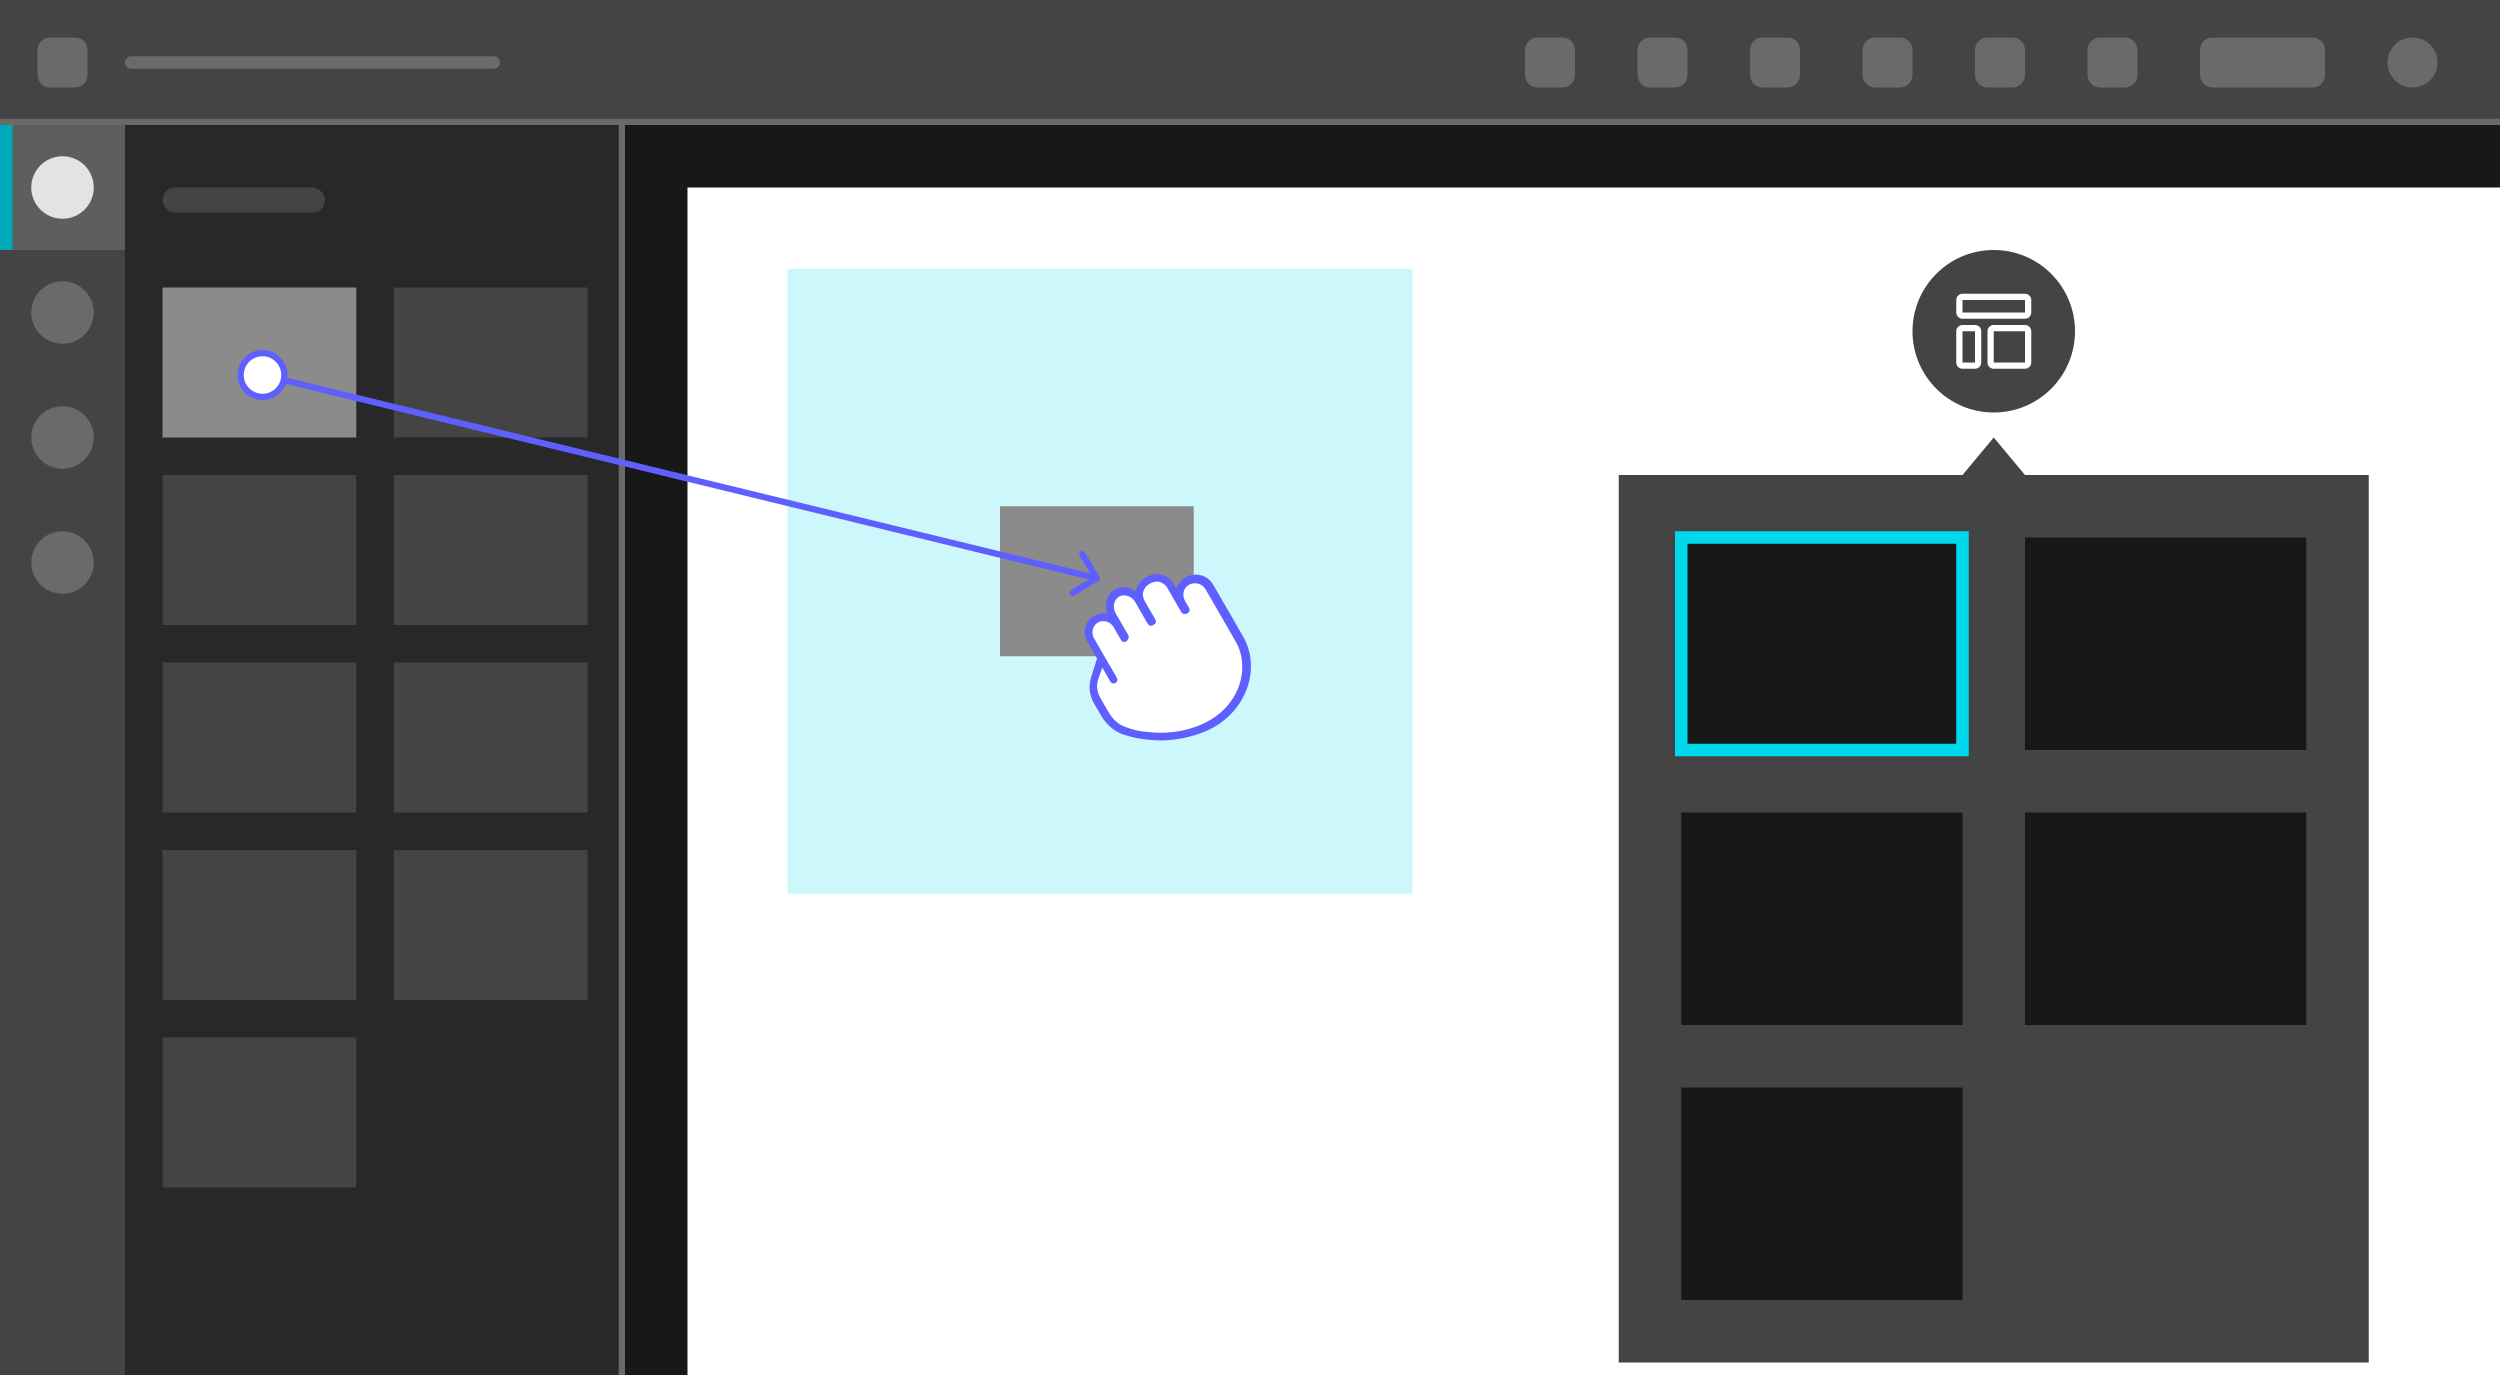
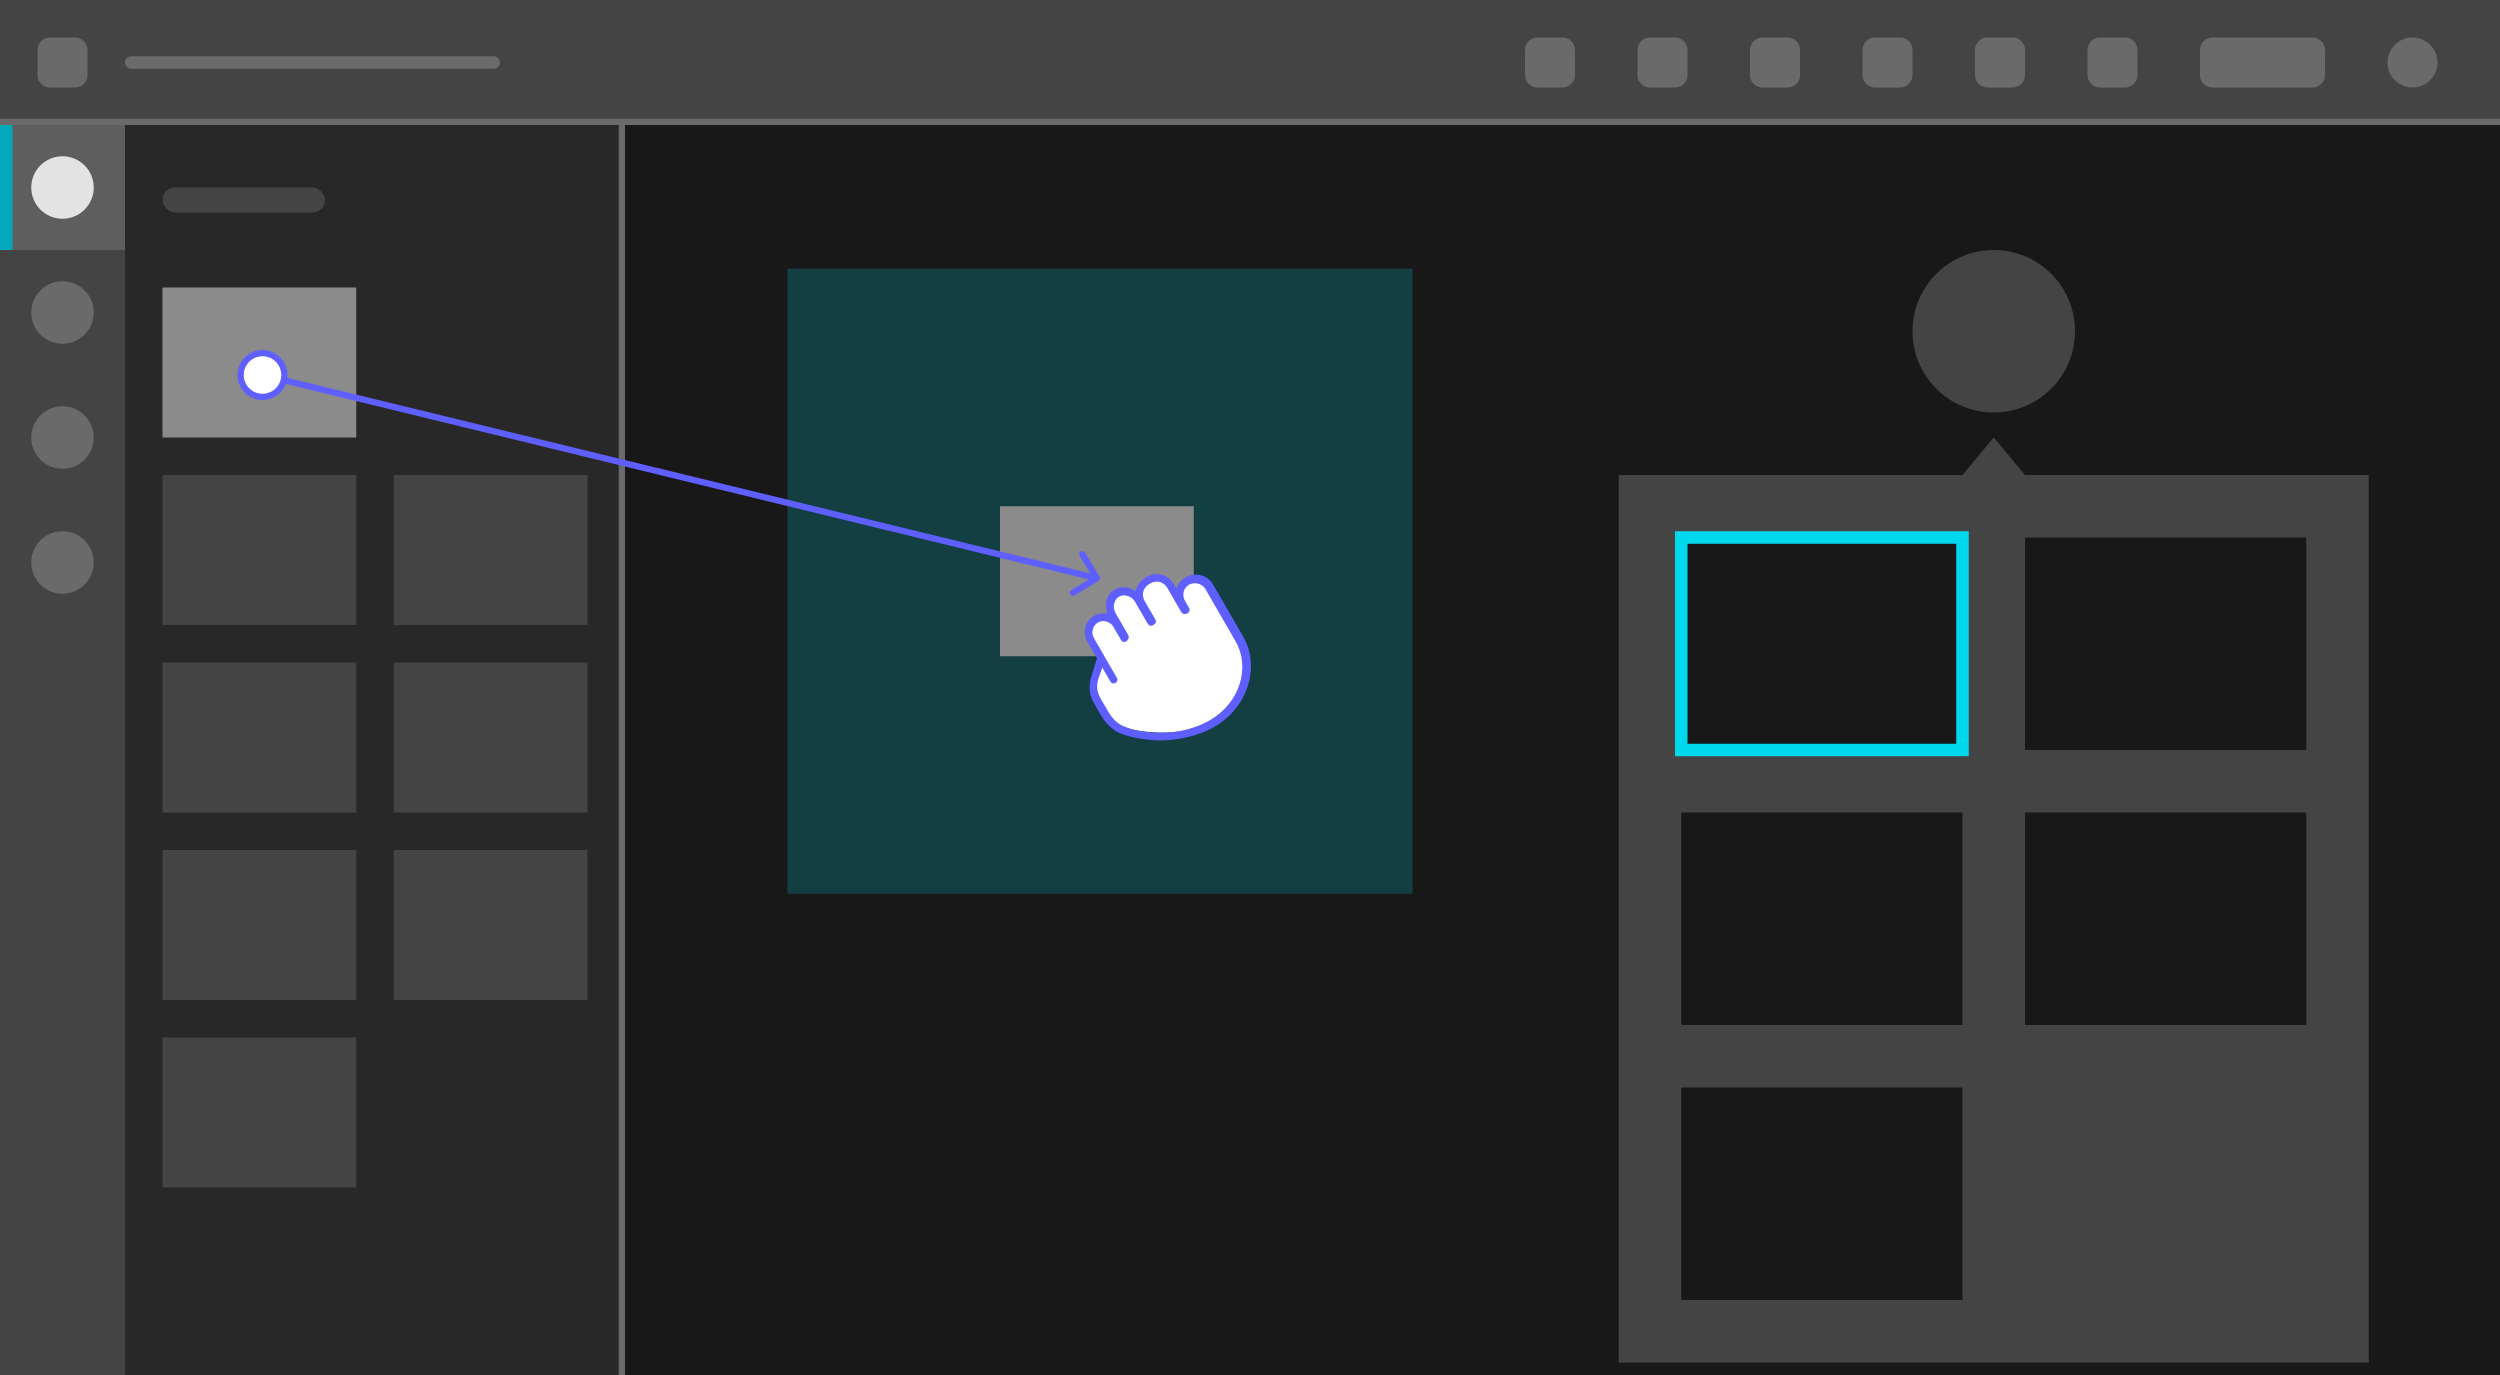
<svg xmlns="http://www.w3.org/2000/svg" width="400" height="220" viewBox="0 0 400 220" fill="none">
  <rect x="0" y="0" width="400" height="220" fill="#333333" stroke="none" />
  <g clip-path="url(#clip0_3634_25562)">
    <rect x="-0.5" y="-0.5" width="401" height="221" fill="#181818" stroke="#E3E3E3" />
-     <rect x="110" y="30" width="290" height="190" fill="white" />
    <rect x="20" y="20" width="80" height="200" fill="#282828" />
    <rect x="99" y="20" width="1" height="200" fill="#6A6A6A" />
    <rect x="26" y="46" width="31" height="24" fill="#8B8B8B" />
-     <rect x="63" y="46" width="31" height="24" fill="#444444" />
    <rect x="26" y="76" width="31" height="24" fill="#444444" />
    <rect x="63" y="76" width="31" height="24" fill="#444444" />
    <rect x="26" y="106" width="31" height="24" fill="#444444" />
    <rect x="63" y="106" width="31" height="24" fill="#444444" />
    <rect x="26" y="136" width="31" height="24" fill="#444444" />
    <rect x="63" y="136" width="31" height="24" fill="#444444" />
    <rect x="26" y="166" width="31" height="24" fill="#444444" />
    <rect x="26" y="30" width="26" height="4" rx="2" fill="#444444" />
    <rect y="20" width="20" height="200" fill="#444444" />
    <rect y="20" width="20" height="20" fill="#5E5E5E" />
    <rect y="20" width="2" height="20" fill="#00AABB" />
    <circle cx="10" cy="30" r="5" fill="#E3E3E3" />
    <circle cx="10" cy="50" r="5" fill="#6A6A6A" />
    <circle cx="10" cy="70" r="5" fill="#6A6A6A" />
    <circle cx="10" cy="90" r="5" fill="#6A6A6A" />
    <rect width="400" height="20" fill="#444444" />
    <rect y="19" width="400" height="1" fill="#6A6A6A" />
    <path fill-rule="evenodd" clip-rule="evenodd" d="M8 6C6.895 6 6 6.895 6 8V12C6 13.105 6.895 14 8 14H12C13.105 14 14 13.105 14 12V8C14 6.895 13.105 6 12 6H8ZM21 9C20.448 9 20 9.448 20 10C20 10.552 20.448 11 21 11H79C79.552 11 80 10.552 80 10C80 9.448 79.552 9 79 9H21Z" fill="#6A6A6A" />
    <path fill-rule="evenodd" clip-rule="evenodd" d="M246 6C244.895 6 244 6.895 244 8V12C244 13.105 244.895 14 246 14H250C251.105 14 252 13.105 252 12V8C252 6.895 251.105 6 250 6H246ZM264 6C262.895 6 262 6.895 262 8V12C262 13.105 262.895 14 264 14H268C269.105 14 270 13.105 270 12V8C270 6.895 269.105 6 268 6H264ZM280 8C280 6.895 280.895 6 282 6H286C287.105 6 288 6.895 288 8V12C288 13.105 287.105 14 286 14H282C280.895 14 280 13.105 280 12V8ZM300 6C298.895 6 298 6.895 298 8V12C298 13.105 298.895 14 300 14H304C305.105 14 306 13.105 306 12V8C306 6.895 305.105 6 304 6H300ZM316 8C316 6.895 316.895 6 318 6H322C323.105 6 324 6.895 324 8V12C324 13.105 323.105 14 322 14H318C316.895 14 316 13.105 316 12V8ZM336 6C334.895 6 334 6.895 334 8V12C334 13.105 334.895 14 336 14H340C341.105 14 342 13.105 342 12V8C342 6.895 341.105 6 340 6H336ZM352 8C352 6.895 352.895 6 354 6H370C371.105 6 372 6.895 372 8V12C372 13.105 371.105 14 370 14H354C352.895 14 352 13.105 352 12V8ZM386 14C388.209 14 390 12.209 390 10C390 7.791 388.209 6 386 6C383.791 6 382 7.791 382 10C382 12.209 383.791 14 386 14Z" fill="#6A6A6A" />
    <rect x="126" y="43" width="100" height="100" fill="#00D8ED" fill-opacity="0.2" />
    <rect x="160" y="81" width="31" height="24" fill="#8B8B8B" />
    <path fill-rule="evenodd" clip-rule="evenodd" d="M174.209 92.715L171.396 94.426C171.16 94.57 171.085 94.877 171.228 95.113C171.372 95.349 171.679 95.424 171.915 95.281L175.76 92.942C175.996 92.798 176.071 92.491 175.927 92.255L173.589 88.41C173.445 88.174 173.138 88.099 172.902 88.243C172.666 88.386 172.591 88.694 172.734 88.93L174.446 91.743L42.118 59.514L41.882 60.486L174.209 92.715Z" fill="#5F5FFF" />
    <path d="M45.5 60C45.5 61.933 43.933 63.5 42 63.5C40.067 63.5 38.5 61.933 38.5 60C38.5 58.067 40.067 56.5 42 56.5C43.933 56.5 45.5 58.067 45.5 60Z" fill="white" stroke="#5F5FFF" />
    <path fill-rule="evenodd" clip-rule="evenodd" d="M176.53 105.833C176.53 105.833 172.833 100.694 175.431 99.194C178.03 97.694 178.774 100.209 178.774 100.209C178.774 100.209 177.052 96.001 178.784 95.001C180.516 94.001 182.64 96.47 182.64 96.47C182.64 96.47 181.747 94.057 183.698 92.93C185.65 91.804 188.401 95.623 188.401 95.623C188.401 95.623 188.932 93.908 190.333 93.099C191.735 92.29 193.442 93.764 193.442 93.764L199.194 103.726C199.194 103.726 199.726 112.948 193.753 115.717C187.779 118.486 178.937 116.815 178.15 115.45C177.362 114.085 175.32 111.419 175.257 110.439C175.193 109.46 176.53 105.833 176.53 105.833Z" fill="white" />
    <path fill-rule="evenodd" clip-rule="evenodd" d="M183.61 99.76C183.81 100.106 184.151 100.217 184.463 100.037C184.492 100.02 184.519 100.002 184.544 99.982C184.574 99.97 184.605 99.954 184.636 99.937C184.948 99.757 185.035 99.429 184.855 99.117L183.155 96.173C182.675 95.341 182.689 94.133 183.967 93.395C185.244 92.658 186.284 93.227 186.764 94.059L189.004 97.938C189.155 98.199 189.408 98.303 189.67 98.225C189.777 98.221 189.888 98.188 189.998 98.124C190.336 97.929 190.433 97.578 190.241 97.246L189.602 96.139C189.091 95.254 189.32 94.089 190.22 93.569C191.121 93.049 192.356 93.369 192.867 94.254L197.659 102.554C200.151 106.869 198.303 112.51 193.575 115.24C190.76 116.865 187.261 117.438 184.5 117.209C181.927 116.996 181.285 116.76 180.209 116.362C180.131 116.333 180.05 116.304 179.967 116.273C178.731 115.821 177.89 114.853 177.315 113.857L176.101 111.754C175.526 110.758 175.353 109.678 175.757 108.559L176.368 106.816L177.65 109.038C177.834 109.355 178.164 109.447 178.476 109.267C178.787 109.087 178.873 108.755 178.69 108.438L175.023 102.087C174.534 101.24 174.834 100.079 175.665 99.599C176.497 99.119 177.652 99.44 178.141 100.287L179.363 102.404C179.546 102.721 179.876 102.813 180.188 102.633C180.333 102.55 180.429 102.433 180.472 102.301C180.637 102.108 180.65 101.832 180.492 101.56L178.492 98.095C177.959 97.172 178.219 95.943 179.051 95.463C179.882 94.983 181.076 95.372 181.61 96.295L183.61 99.76ZM175.553 105.406L173.984 102.687C173.128 101.205 173.599 99.381 175.054 98.541C175.741 98.144 176.508 98.047 177.216 98.211C176.61 96.71 177.072 95.066 178.384 94.309C179.444 93.697 180.727 93.854 181.706 94.609C181.854 93.744 182.386 92.922 183.367 92.356C185.178 91.31 186.964 92.004 187.804 93.459L188.215 94.172C188.461 93.455 188.967 92.817 189.694 92.398C191.27 91.488 193.211 91.99 194.106 93.539L198.897 101.839C201.709 106.708 199.618 113.226 194.326 116.281C191.174 118.101 187.039 118.646 184.567 118.429C182.095 118.213 181.236 118.018 179.674 117.496C178.113 116.974 176.892 115.724 176.189 114.507L174.975 112.404C174.272 111.187 174.133 109.645 174.635 108.174L175.429 105.65C175.455 105.557 175.498 105.474 175.553 105.406Z" fill="#5F5FFF" />
    <path fill-rule="evenodd" clip-rule="evenodd" d="M319 70L314 76H259V218H379V76H324L319 70Z" fill="#444444" />
    <rect x="269" y="86" width="45" height="34" fill="#181818" stroke="#00D8ED" stroke-width="2" />
    <rect x="324" y="86" width="45" height="34" fill="#181818" />
    <rect x="269" y="130" width="45" height="34" fill="#181818" />
    <rect x="324" y="130" width="45" height="34" fill="#181818" />
    <rect x="269" y="174" width="45" height="34" fill="#181818" />
    <circle cx="319" cy="53" r="13" fill="#444444" />
-     <path fill-rule="evenodd" clip-rule="evenodd" d="M324 47H314C313.448 47 313 47.448 313 48V50C313 50.552 313.448 51 314 51H324C324.552 51 325 50.552 325 50V48C325 47.448 324.552 47 324 47ZM314 50V48H324V50H314ZM316 52H314C313.448 52 313 52.448 313 53V58C313 58.552 313.448 59 314 59H316C316.552 59 317 58.552 317 58V53C317 52.448 316.552 52 316 52ZM314 58V53H316V58H314ZM319 52H324C324.552 52 325 52.448 325 53V58C325 58.552 324.552 59 324 59H319C318.448 59 318 58.552 318 58V53C318 52.448 318.448 52 319 52ZM319 53V58H324V53H319Z" fill="white" />
  </g>
  <defs>
    <clipPath id="clip0_3634_25562">
      <rect width="400" height="220" fill="white" />
    </clipPath>
  </defs>
</svg>